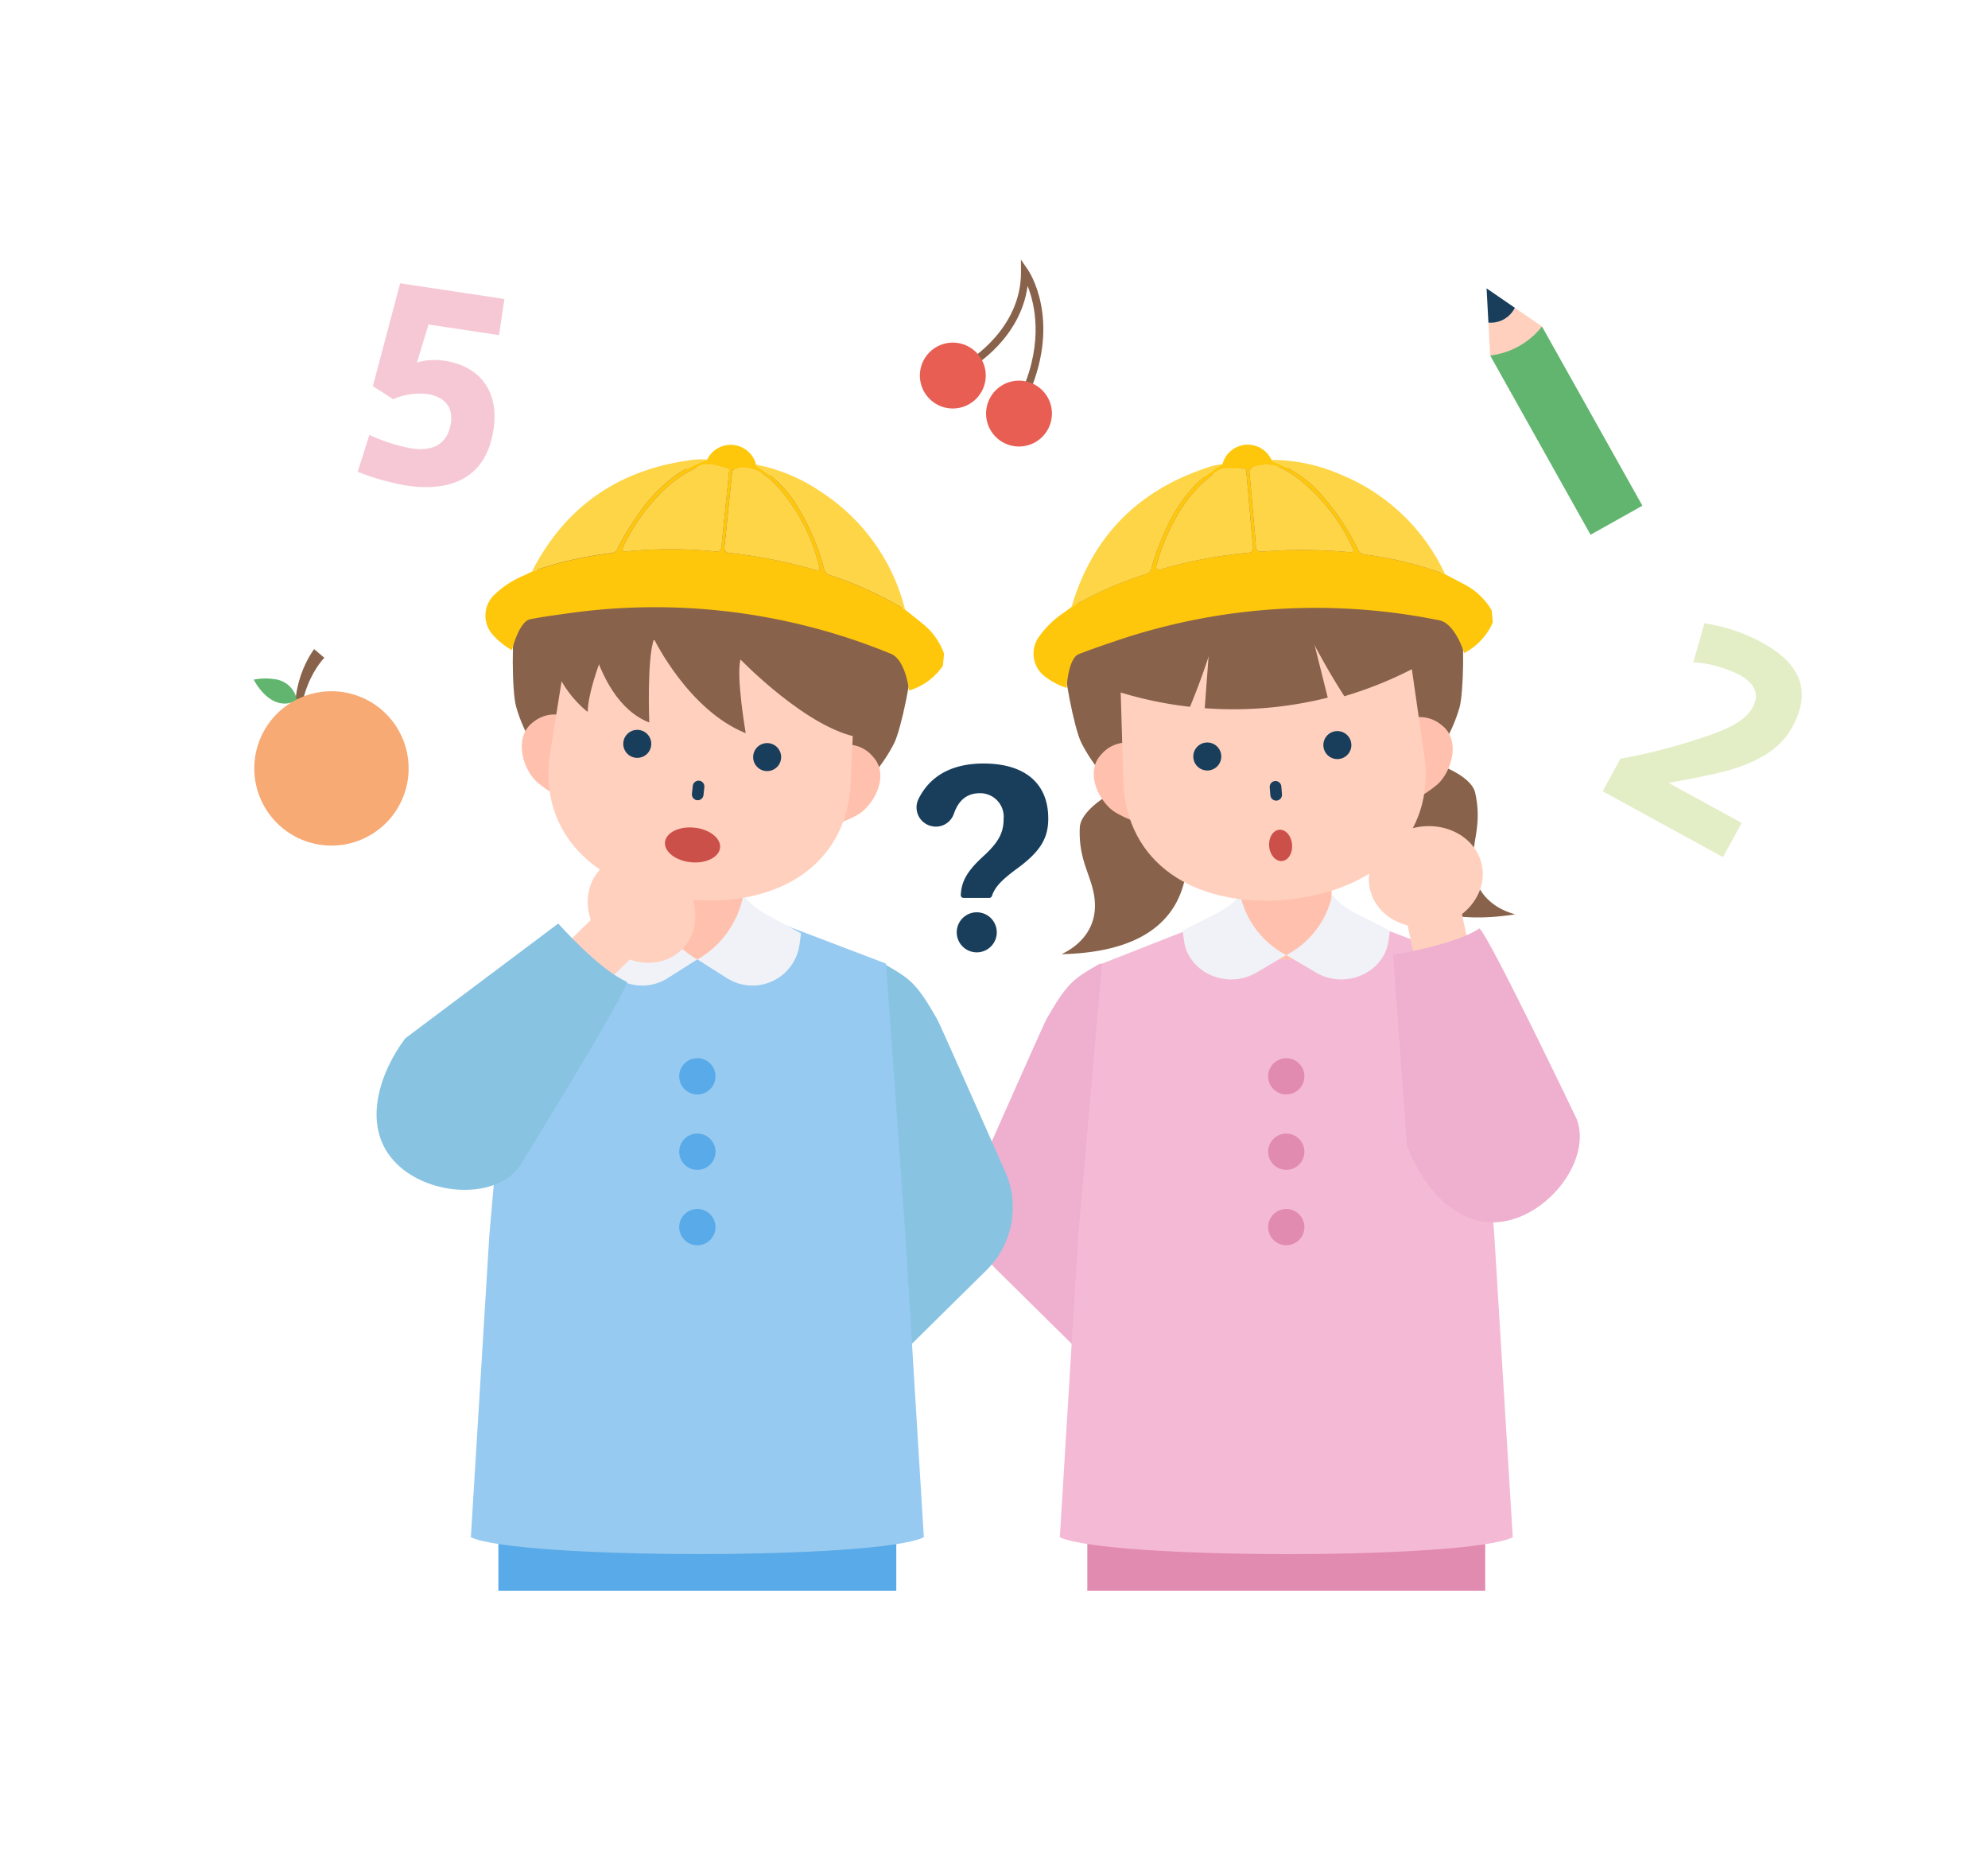
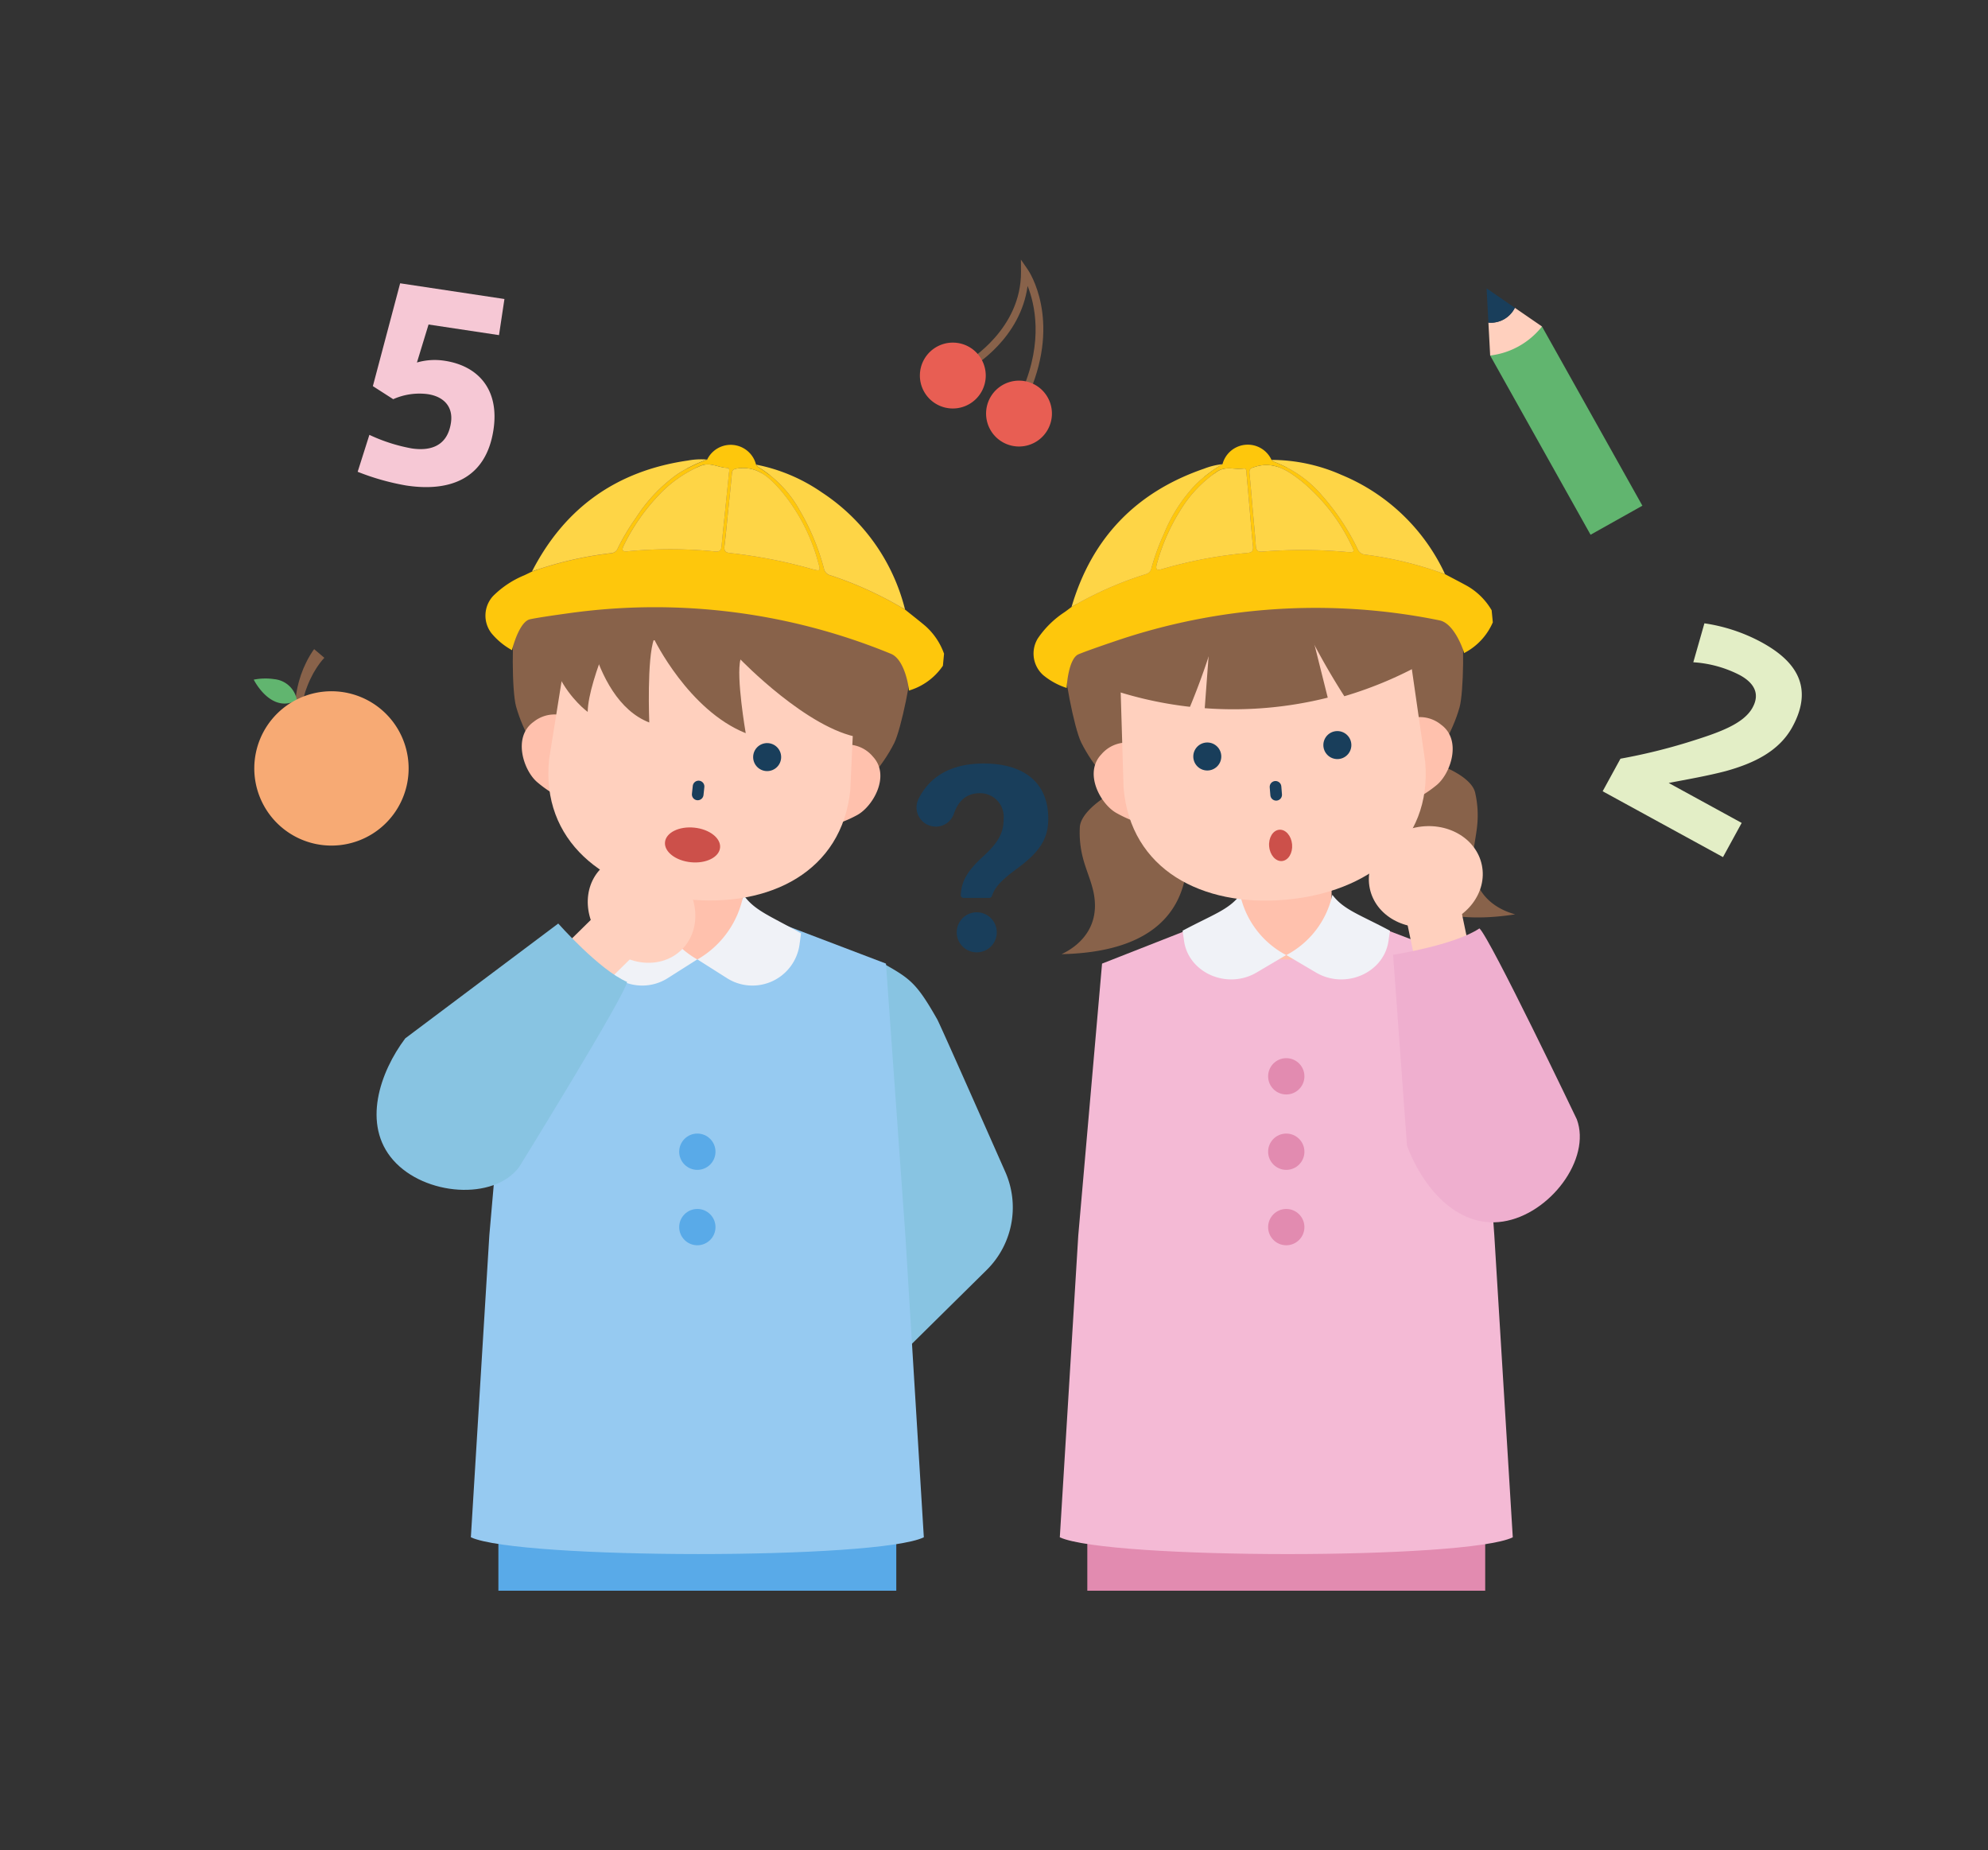
<svg xmlns="http://www.w3.org/2000/svg" width="263.806" height="245.491" viewBox="0 0 263.806 245.491">
  <rect x="0" y="0" width="263.806" height="245.491" fill="#333333" stroke="none" />
  <defs>
    <clipPath id="clip-path">
      <rect id="長方形_189" data-name="長方形 189" width="187.571" height="160.506" transform="translate(3474.432 7542.66)" fill="none" />
    </clipPath>
  </defs>
  <g id="グループ_368" data-name="グループ 368" transform="translate(-3434.609 -7492.118)">
-     <rect id="長方形_184" data-name="長方形 184" width="263.806" height="245.49" transform="translate(3434.609 7492.118)" fill="#fff" />
    <g id="グループ_367" data-name="グループ 367">
      <g id="グループ_357" data-name="グループ 357">
        <g id="グループ_356" data-name="グループ 356" clip-path="url(#clip-path)">
          <g id="グループ_343" data-name="グループ 343">
-             <path id="パス_586" data-name="パス 586" d="M3580.564,7619.977c-3.536,2-4.363,2.573-7.1,7.38-.327.574-6.279,14.015-9.032,20.242a11.657,11.657,0,0,0-.861,6.48h0a11.666,11.666,0,0,0,3.334,6.534l15.56,15.363c2.042-5.912,5.593-9.649,10.29-11.732l-13.077-10.516,2.069-2.58s.4-28.872-.858-31.171" fill="#efafcf" />
            <g id="グループ_332" data-name="グループ 332">
              <path id="パス_587" data-name="パス 587" d="M3598.963,7731.981h-10.837v-36.765h12.543Z" fill="#ffd0be" />
              <path id="パス_588" data-name="パス 588" d="M3622.467,7731.981h-10.837l-1.706-36.765h12.543Z" fill="#ffd0be" />
            </g>
            <path id="パス_589" data-name="パス 589" d="M3631.694,7704.309c0,3.705-52.8,3.705-52.8,0V7684.3h52.8Z" fill="#e28bb0" />
            <path id="パス_590" data-name="パス 590" d="M3630.324,7619.96,3605.2,7610.4l-24.349,9.563-3.155,36.056-2.451,40.059c6.42,2.949,53.973,2.982,60.108,0l-2.451-40.059Z" fill="#f4bad5" />
            <rect id="長方形_185" data-name="長方形 185" width="12.118" height="13.317" transform="translate(3599.191 7606.093)" fill="#ffc1ad" />
            <g id="グループ_333" data-name="グループ 333">
              <path id="パス_591" data-name="パス 591" d="M3605.281,7618.828a11.921,11.921,0,0,1-6.1-8c-1.475,1.99-3.65,2.636-7.646,4.771l.2,1.379c.626,4.24,5.748,6.455,9.627,4.163Z" fill="#f0f2f7" />
              <path id="パス_592" data-name="パス 592" d="M3605.311,7618.828a11.921,11.921,0,0,0,6.1-8c1.475,1.99,3.649,2.636,7.646,4.771l-.2,1.379c-.627,4.24-5.749,6.455-9.627,4.163Z" fill="#f0f2f7" />
            </g>
            <g id="グループ_334" data-name="グループ 334">
              <circle id="楕円形_222" data-name="楕円形 222" cx="2.408" cy="2.408" r="2.408" transform="translate(3602.888 7632.508)" fill="#e28bb0" />
              <circle id="楕円形_223" data-name="楕円形 223" cx="2.408" cy="2.408" r="2.408" transform="translate(3602.888 7642.512)" fill="#e28bb0" />
              <circle id="楕円形_224" data-name="楕円形 224" cx="2.408" cy="2.408" r="2.408" transform="translate(3602.888 7652.515)" fill="#e28bb0" />
            </g>
            <g id="グループ_338" data-name="グループ 338">
              <g id="グループ_335" data-name="グループ 335">
                <path id="パス_593" data-name="パス 593" d="M3590.518,7599.119c-1.124-.924-2.686-2.687-4.385-3.1-1.647-.4-8.061,3-8.232,5.839a13.316,13.316,0,0,0,.422,4.132c.4,1.539,1.1,3.031,1.412,4.582,1.231,6.185-4.484,8.143-4.223,8.137,17.183-.392,17.009-11.157,16.538-15.883A5.391,5.391,0,0,0,3590.518,7599.119Z" fill="#88624a" />
                <path id="パス_594" data-name="パス 594" d="M3616.585,7600.672c.359,4.736,2.062,15.367,19.051,12.761.258-.039-5.711-.972-5.575-7.278.034-1.58.464-3.171.592-4.757a13.309,13.309,0,0,0-.3-4.143c-.662-2.763-7.57-5-9.123-4.315-1.6.7-2.831,2.711-3.778,3.817A5.392,5.392,0,0,0,3616.585,7600.672Z" fill="#88624a" />
              </g>
              <path id="パス_595" data-name="パス 595" d="M3628.431,7574.6c.518,1.707.412,9.415-.142,11.365-3.874,13.649-23.344,22.936-23.344,22.936s-20.493-5.575-26.85-18.255c-.959-1.913-2.415-9.569-2.249-11.432.874-9.848,8.649-23.6,24.3-24.969S3624.289,7560.974,3628.431,7574.6Z" fill="#88624a" />
              <g id="グループ_336" data-name="グループ 336">
                <path id="パス_596" data-name="パス 596" d="M3585.8,7590.96a4.427,4.427,0,0,0-5.034,1.233c-2.408,2.508-.082,6.638,1.986,7.785a15.977,15.977,0,0,0,3.742,1.531Z" fill="#ffc1ad" />
                <path id="パス_597" data-name="パス 597" d="M3620.685,7587.931a4.427,4.427,0,0,1,5.171.346c2.8,2.055,1.221,6.525-.62,8.012a15.987,15.987,0,0,1-3.423,2.154Z" fill="#ffc1ad" />
              </g>
              <path id="パス_598" data-name="パス 598" d="M3600.566,7558.589h0c-11.053.958-18.3,10.4-17.369,21.181l.511,16.914c.935,10.786,10.389,15.768,21.442,14.809h0c11.053-.958,19.519-7.494,18.584-18.28l-2.413-16.747C3620.386,7565.68,3611.619,7557.63,3600.566,7558.589Z" fill="#ffd0be" />
              <line id="線_84" data-name="線 84" x2="0.086" y2="1.056" transform="translate(3603.869 7596.511)" fill="none" stroke="#193e5b" stroke-linecap="round" stroke-linejoin="round" stroke-width="1.544" />
              <circle id="楕円形_225" data-name="楕円形 225" cx="1.858" cy="1.858" r="1.858" transform="translate(3592.957 7590.626)" fill="#193e5b" />
              <circle id="楕円形_226" data-name="楕円形 226" cx="1.858" cy="1.858" r="1.858" transform="translate(3610.217 7589.112)" fill="#193e5b" />
              <ellipse id="楕円形_227" data-name="楕円形 227" cx="3.073" cy="4.019" rx="3.073" ry="4.019" transform="matrix(0.117, -0.993, 0.993, 0.117, 3613.191, 7599.54)" fill="#ffd0be" style="mix-blend-mode: multiply;isolation: isolate" />
              <ellipse id="楕円形_228" data-name="楕円形 228" cx="4.019" cy="3.073" rx="4.019" ry="3.073" transform="matrix(0.958, -0.286, 0.286, 0.958, 3585.748, 7597.568)" fill="#ffd0be" style="mix-blend-mode: multiply;isolation: isolate" />
              <path id="パス_599" data-name="パス 599" d="M3606.965,7569.361a35.732,35.732,0,0,1-11.318.971q-.585,7.872-1.171,15.745a51.465,51.465,0,0,0,16.324-1.4Q3608.884,7577.018,3606.965,7569.361Z" fill="#88624a" />
              <path id="パス_600" data-name="パス 600" d="M3597.421,7570.419c-3.865-.094-6.838.37-10.55-.994a79.371,79.371,0,0,0-6.342,13.632,51.48,51.48,0,0,0,11.989,2.837A94.593,94.593,0,0,0,3597.421,7570.419Z" fill="#88624a" />
              <path id="パス_601" data-name="パス 601" d="M3616.455,7565.925a36.075,36.075,0,0,1-11.011,4.188,94.7,94.7,0,0,0,7.557,14.376,51.813,51.813,0,0,0,11.4-4.92Z" fill="#88624a" />
              <path id="パス_602" data-name="パス 602" d="M3622.365,7572.721c.63,7.183-8.9,3.613-20.182,4.6s-20.044,6.165-20.674-1.019,7.483-19.756,18.765-20.746S3621.734,7565.538,3622.365,7572.721Z" fill="#88624a" />
              <g id="グループ_337" data-name="グループ 337">
                <path id="パス_603" data-name="パス 603" d="M3632.705,7574.684a8.28,8.28,0,0,1-3.813,4.082c-.066-.369-1.291-3.931-3.24-4.337q-.348-.073-.721-.146a82.4,82.4,0,0,0-42.317,2.891c-2.221.752-4.005,1.383-4.88,1.747-1.272.531-1.562,3.86-1.578,4.471a9.45,9.45,0,0,1-3.111-1.7,3.833,3.833,0,0,1-.7-4.9,12.7,12.7,0,0,1,3.565-3.482c.3-.218.594-.442.891-.663a47.759,47.759,0,0,1,9.909-4.376,1.01,1.01,0,0,0,.679-.724,29.065,29.065,0,0,1,1.653-4.56,20.909,20.909,0,0,1,4.325-6.693,19.067,19.067,0,0,1,3.47-2.6,3.466,3.466,0,0,1,6.5-.562,1.691,1.691,0,0,0,.407.284,15.51,15.51,0,0,1,6.38,4.537,31.035,31.035,0,0,1,4.643,7.011,1.144,1.144,0,0,0,.89.719,48.667,48.667,0,0,1,10.711,2.616c1.011.537,2.031,1.058,3.032,1.614a8.9,8.9,0,0,1,3.149,3.169Zm-32.25-14.8c-.143-1.628-.28-3.256-.433-4.882-.027-.281.035-.781-.363-.719-1.176.182-2.386-.384-3.553.413a16.526,16.526,0,0,0-4.7,4.861,26.583,26.583,0,0,0-3.294,7.411c-.16.6-.074.871.606.675a59.259,59.259,0,0,1,11.437-2.17c.645-.054.783-.321.72-.912C3600.71,7563.007,3600.592,7561.445,3600.455,7559.886Zm.386-.179c.14,1.593.3,3.185.408,4.78.042.651.252.879.933.811a66.607,66.607,0,0,1,11.139.055c1.031.069,1.088.014.614-.9a24.79,24.79,0,0,0-6.647-8.514c-1.8-1.4-3.67-2.688-6.193-1.866-.524.17-.74.294-.682.858C3600.579,7556.519,3600.7,7558.114,3600.841,7559.707Z" fill="#fec70c" />
                <path id="パス_604" data-name="パス 604" d="M3626.369,7568.3a48.667,48.667,0,0,0-10.711-2.616,1.144,1.144,0,0,1-.89-.719,31.035,31.035,0,0,0-4.643-7.011,15.51,15.51,0,0,0-6.38-4.537,1.691,1.691,0,0,1-.407-.284,23.065,23.065,0,0,1,9.289,1.992A26.127,26.127,0,0,1,3626.369,7568.3Z" fill="#fed546" />
                <path id="パス_605" data-name="パス 605" d="M3596.838,7553.7a19.067,19.067,0,0,0-3.47,2.6,20.909,20.909,0,0,0-4.325,6.693,29.155,29.155,0,0,0-1.635,4.492,1,1,0,0,1-.7.792,47.759,47.759,0,0,0-9.909,4.376c2.687-9.16,8.574-15.254,17.575-18.349A9.5,9.5,0,0,1,3596.838,7553.7Z" fill="#fed546" />
                <path id="パス_606" data-name="パス 606" d="M3600.455,7559.886c.137,1.559.255,3.121.42,4.677.063.591-.075.858-.72.912a59.259,59.259,0,0,0-11.437,2.17c-.68.2-.766-.075-.606-.675a26.583,26.583,0,0,1,3.294-7.411,16.526,16.526,0,0,1,4.7-4.861c1.167-.8,2.377-.231,3.553-.413.4-.062.336.438.363.719C3600.175,7556.63,3600.312,7558.258,3600.455,7559.886Z" fill="#fed546" />
                <path id="パス_607" data-name="パス 607" d="M3600.842,7559.707c-.14-1.593-.263-3.188-.429-4.778-.058-.564.158-.688.682-.858,2.523-.822,4.389.469,6.193,1.866a24.79,24.79,0,0,1,6.647,8.514c.474.916.417.971-.614.9a66.607,66.607,0,0,0-11.139-.055c-.681.068-.891-.16-.933-.811C3601.146,7562.892,3600.981,7561.3,3600.842,7559.707Z" fill="#fed546" />
              </g>
              <ellipse id="楕円形_229" data-name="楕円形 229" cx="1.528" cy="2.084" rx="1.528" ry="2.084" transform="translate(3602.842 7602.336) rotate(-5.014)" fill="#cc504a" />
            </g>
            <g id="グループ_342" data-name="グループ 342">
              <g id="グループ_339" data-name="グループ 339">
                <ellipse id="楕円形_230" data-name="楕円形 230" cx="7.595" cy="6.669" rx="7.595" ry="6.669" transform="translate(3615.012 7603.463) rotate(-11.827)" fill="#ffd0be" />
                <rect id="長方形_186" data-name="長方形 186" width="7.364" height="9.818" transform="translate(3620.627 7611.183) rotate(-11.827)" fill="#ffd0be" />
              </g>
              <g id="グループ_341" data-name="グループ 341">
                <g id="グループ_340" data-name="グループ 340">
                  <path id="パス_608" data-name="パス 608" d="M3643.852,7640.623s-11.528-24.106-12.924-25.332c-3.318,2.235-11.454,3.5-11.454,3.5l1.839,25.314c1.949,5.263,6.52,11.039,12.745,10.079h0C3640.282,7653.219,3645.8,7645.885,3643.852,7640.623Z" fill="#efafcf" />
                </g>
              </g>
            </g>
          </g>
          <g id="グループ_355" data-name="グループ 355">
            <path id="パス_609" data-name="パス 609" d="M3551.878,7619.977c3.536,2,4.363,2.573,7.1,7.38.328.574,6.28,14.015,9.033,20.242a11.664,11.664,0,0,1,.861,6.48h0a11.665,11.665,0,0,1-3.334,6.534l-15.56,15.363c-2.042-5.912-5.593-9.649-10.29-11.732l13.077-10.516-2.069-2.58s-.4-28.872.858-31.171" fill="#88c4e2" />
            <g id="グループ_344" data-name="グループ 344">
              <path id="パス_610" data-name="パス 610" d="M3520.813,7731.981h-10.837v-36.765h12.543Z" fill="#ffd0be" />
              <path id="パス_611" data-name="パス 611" d="M3544.317,7731.981h-10.837l-1.706-36.765h12.543Z" fill="#ffd0be" />
            </g>
            <path id="パス_612" data-name="パス 612" d="M3553.545,7704.309c0,3.705-52.8,3.705-52.8,0V7684.3h52.8Z" fill="#59aae8" />
            <path id="パス_613" data-name="パス 613" d="M3552.174,7619.96l-25.126-9.563-24.35,9.563-3.155,36.056-2.451,40.059c6.42,2.949,53.973,2.982,60.108,0l-2.451-40.059Z" fill="#96caf1" />
            <rect id="長方形_187" data-name="長方形 187" width="12.118" height="13.317" transform="translate(3521.041 7606.093)" fill="#ffc1ad" />
            <g id="グループ_345" data-name="グループ 345">
              <path id="パス_614" data-name="パス 614" d="M3527.131,7619.41a12.582,12.582,0,0,1-6.1-8.579c-1.475,2.134-3.649,2.828-7.646,5.118l.2,1.479a6.307,6.307,0,0,0,9.627,4.466Z" fill="#f0f2f7" />
              <path id="パス_615" data-name="パス 615" d="M3527.161,7619.41a12.582,12.582,0,0,0,6.1-8.579c1.475,2.134,3.649,2.828,7.646,5.118l-.2,1.479a6.307,6.307,0,0,1-9.627,4.466Z" fill="#f0f2f7" />
            </g>
            <g id="グループ_346" data-name="グループ 346">
-               <circle id="楕円形_231" data-name="楕円形 231" cx="2.408" cy="2.408" r="2.408" transform="translate(3524.738 7632.508)" fill="#59aae8" />
              <circle id="楕円形_232" data-name="楕円形 232" cx="2.408" cy="2.408" r="2.408" transform="translate(3524.738 7642.512)" fill="#59aae8" />
              <circle id="楕円形_233" data-name="楕円形 233" cx="2.408" cy="2.408" r="2.408" transform="translate(3524.738 7652.515)" fill="#59aae8" />
            </g>
            <g id="グループ_350" data-name="グループ 350">
              <path id="パス_616" data-name="パス 616" d="M3555.549,7579.559c.189,1.774-1.364,9.324-2.274,11.135-6.369,12.679-27.238,18.142-27.238,18.142s-19.08-9.326-22.942-22.974c-.582-2.059-.574-9.853-.061-11.652,2.709-9.507,12.928-21.55,28.563-19.957S3554.042,7565.4,3555.549,7579.559Z" fill="#88624a" />
              <g id="グループ_347" data-name="グループ 347">
                <path id="パス_617" data-name="パス 617" d="M3510.6,7587.617a4.427,4.427,0,0,0-5.176.266c-2.836,2.011-1.328,6.505.488,8.019a15.973,15.973,0,0,0,3.388,2.208Z" fill="#ffc1ad" />
                <path id="パス_618" data-name="パス 618" d="M3545.437,7591.2a4.426,4.426,0,0,1,5.014,1.312c2.367,2.545-.027,6.638-2.114,7.752a16,16,0,0,1-3.767,1.473Z" fill="#ffc1ad" />
              </g>
              <path id="パス_619" data-name="パス 619" d="M3531.189,7558.6h0c-11.036-1.135-19.931,6.772-21.039,17.541l-2.676,16.709c-1.108,10.77,7.241,17.439,18.278,18.574h0c11.036,1.135,20.579-3.694,21.687-14.463l.777-16.9C3549.324,7569.286,3542.225,7559.733,3531.189,7558.6Z" fill="#ffd0be" />
              <line id="線_85" data-name="線 85" x1="0.113" y2="1.053" transform="translate(3527.195 7596.464)" fill="none" stroke="#193e5b" stroke-linecap="round" stroke-linejoin="round" stroke-width="1.544" />
-               <circle id="楕円形_234" data-name="楕円形 234" cx="1.858" cy="1.858" r="1.858" transform="translate(3517.315 7588.95)" fill="#193e5b" />
              <circle id="楕円形_235" data-name="楕円形 235" cx="1.858" cy="1.858" r="1.858" transform="translate(3534.551 7590.706)" fill="#193e5b" />
              <ellipse id="楕円形_236" data-name="楕円形 236" cx="3.073" cy="4.019" rx="3.073" ry="4.019" transform="matrix(0.302, -0.953, 0.953, 0.302, 3535.895, 7601.191)" fill="#ffd0be" style="mix-blend-mode: multiply;isolation: isolate" />
              <ellipse id="楕円形_237" data-name="楕円形 237" cx="4.019" cy="3.073" rx="4.019" ry="3.073" transform="matrix(0.995, -0.101, 0.101, 0.995, 3509.312, 7594.098)" fill="#ffd0be" style="mix-blend-mode: multiply;isolation: isolate" />
              <path id="パス_620" data-name="パス 620" d="M3549.944,7576.573c-.73,7.174-9.419,1.877-20.686.729s-20.846,2.29-20.115-4.884,11.062-18,22.329-16.852S3550.675,7569.4,3549.944,7576.573Z" fill="#88624a" />
              <g id="グループ_348" data-name="グループ 348">
                <path id="パス_621" data-name="パス 621" d="M3511.692,7569.745s.961,15.095,9.075,18.228c0,0-.34-8.483.631-11.075,0,0,4.553,9.436,12.168,12.493,0,0-1.3-7.525-.694-9.778,0,0,8.922,9.272,15.854,10.363,0,0,8.822-33.061-24.146-30.941C3524.58,7559.035,3512.519,7561.631,3511.692,7569.745Z" fill="#88624a" />
                <path id="パス_622" data-name="パス 622" d="M3517.439,7572.209s-4.784,9.925-4.842,14.36c0,0-9.225-6.66-3.148-18.317Z" fill="#88624a" />
              </g>
              <g id="グループ_349" data-name="グループ 349">
                <path id="パス_623" data-name="パス 623" d="M3559.732,7580.444a8.267,8.267,0,0,1-4.512,3.293c.005-.374-.529-4.1-2.367-4.868q-.328-.137-.681-.279a82.407,82.407,0,0,0-42.107-5.111c-2.323.321-4.194.6-5.121.8-1.349.282-2.26,3.5-2.39,4.1a9.433,9.433,0,0,1-2.736-2.257,3.832,3.832,0,0,1,.233-4.939,12.71,12.71,0,0,1,4.156-2.75c.335-.158.666-.322,1-.484a47.8,47.8,0,0,1,10.554-2.436,1.013,1.013,0,0,0,.8-.583,29.065,29.065,0,0,1,2.481-4.169,20.887,20.887,0,0,1,5.505-5.761,19.081,19.081,0,0,1,3.9-1.9,3.467,3.467,0,0,1,6.49.669,1.7,1.7,0,0,0,.346.356,15.49,15.49,0,0,1,5.414,5.655,31.027,31.027,0,0,1,3.243,7.758,1.143,1.143,0,0,0,.74.874,48.687,48.687,0,0,1,10.028,4.582c.892.717,1.8,1.421,2.675,2.155a8.885,8.885,0,0,1,2.5,3.7Zm-28.9-20.594c.165-1.625.336-3.249.491-4.876.027-.281.182-.76-.221-.774-1.189-.043-2.271-.825-3.567-.262a16.506,16.506,0,0,0-5.529,3.891,26.521,26.521,0,0,0-4.629,6.661c-.27.559-.236.841.469.776a59.244,59.244,0,0,1,11.64.018c.645.067.83-.168.88-.761C3530.5,7562.964,3530.678,7561.408,3530.837,7559.85Zm.413-.1c-.162,1.591-.3,3.185-.5,4.771-.081.647.082.911.764.972a66.561,66.561,0,0,1,10.931,2.147c1,.261,1.065.218.772-.771a24.781,24.781,0,0,0-4.93-9.611c-1.509-1.711-3.1-3.33-5.731-3-.547.069-.783.151-.831.715C3531.591,7556.567,3531.412,7558.157,3531.25,7559.748Z" fill="#fec70c" />
                <path id="パス_624" data-name="パス 624" d="M3554.708,7572.985a48.687,48.687,0,0,0-10.028-4.582,1.143,1.143,0,0,1-.74-.874,31.027,31.027,0,0,0-3.243-7.758,15.49,15.49,0,0,0-5.414-5.655,1.7,1.7,0,0,1-.346-.356,23.081,23.081,0,0,1,8.749,3.7A26.133,26.133,0,0,1,3554.708,7572.985Z" fill="#fed546" />
                <path id="パス_625" data-name="パス 625" d="M3528.447,7553.091a19.081,19.081,0,0,0-3.9,1.9,20.887,20.887,0,0,0-5.505,5.761,29.339,29.339,0,0,0-2.451,4.1.994.994,0,0,1-.832.647,47.815,47.815,0,0,0-10.555,2.436c4.36-8.492,11.287-13.371,20.709-14.72A9.53,9.53,0,0,1,3528.447,7553.091Z" fill="#fed546" />
                <path id="パス_626" data-name="パス 626" d="M3530.837,7559.85c-.159,1.558-.336,3.114-.466,4.673-.05.593-.235.828-.88.761a59.244,59.244,0,0,0-11.64-.018c-.705.065-.739-.217-.469-.776a26.521,26.521,0,0,1,4.629-6.661,16.506,16.506,0,0,1,5.529-3.891c1.3-.563,2.378.219,3.567.262.4.014.248.493.221.774C3531.173,7556.6,3531,7558.225,3530.837,7559.85Z" fill="#fed546" />
                <path id="パス_627" data-name="パス 627" d="M3531.25,7559.748c.162-1.591.341-3.181.477-4.774.048-.564.284-.646.831-.715,2.632-.333,4.222,1.286,5.731,3a24.781,24.781,0,0,1,4.93,9.611c.293.989.227,1.032-.772.771a66.561,66.561,0,0,0-10.931-2.147c-.682-.061-.845-.325-.764-.972C3530.95,7562.933,3531.088,7561.339,3531.25,7559.748Z" fill="#fed546" />
              </g>
              <ellipse id="楕円形_238" data-name="楕円形 238" cx="2.306" cy="3.672" rx="2.306" ry="3.672" transform="matrix(0.101, -0.995, 0.995, 0.101, 3522.621, 7606.142)" fill="#cc504a" />
            </g>
            <g id="グループ_354" data-name="グループ 354">
              <g id="グループ_351" data-name="グループ 351">
                <ellipse id="楕円形_239" data-name="楕円形 239" cx="6.669" cy="7.595" rx="6.669" ry="7.595" transform="translate(3509.662 7611.966) rotate(-44.549)" fill="#ffd0be" />
                <rect id="長方形_188" data-name="長方形 188" width="7.364" height="9.818" transform="translate(3515.707 7611.506) rotate(45.451)" fill="#ffd0be" />
              </g>
              <g id="グループ_353" data-name="グループ 353">
                <g id="グループ_352" data-name="グループ 352">
                  <path id="パス_628" data-name="パス 628" d="M3503.494,7646.96s14.048-22.729,14.325-24.567c-3.674-1.582-9.131-7.747-9.131-7.747l-20.3,15.231c-3.373,4.484-5.762,11.453-1.59,16.17h0C3490.967,7650.765,3500.12,7651.444,3503.494,7646.96Z" fill="#88c4e2" />
                </g>
              </g>
            </g>
          </g>
        </g>
      </g>
      <g id="グループ_358" data-name="グループ 358">
        <path id="パス_629" data-name="パス 629" d="M3493.611,7539.982c4.392.661,7.295,3.753,6.483,9.142-.987,6.554-5.806,8.278-11.562,7.411a32.3,32.3,0,0,1-6.461-1.824l1.555-4.9a22.636,22.636,0,0,0,5.615,1.8c2.129.321,4.7-.041,5.207-3.4.321-2.129-.939-3.476-3.068-3.8a8.537,8.537,0,0,0-4.592.669l-2.7-1.733,3.62-13.643,13.839,2.085-.721,4.791-9.349-1.408-1.541,5.041A8.493,8.493,0,0,1,3493.611,7539.982Z" fill="#f6c8d5" />
      </g>
      <g id="グループ_359" data-name="グループ 359">
        <path id="パス_630" data-name="パス 630" d="M3667.187,7585.965c1.056-1.931.029-3.329-1.687-4.268a15.544,15.544,0,0,0-6.191-1.714l1.474-5.167a22.856,22.856,0,0,1,7.583,2.515c3.77,2.063,7.29,5.383,4.087,11.236-1.777,3.249-5.15,4.829-8.815,5.85-2.509.658-5.232,1.12-7.594,1.58l9.685,5.3-2.481,4.536-15.968-8.735,2.364-4.322a76.607,76.607,0,0,0,9.2-2.255c3.749-1.175,7.121-2.317,8.328-4.523Z" fill="#e3eec6" />
      </g>
      <g id="グループ_362" data-name="グループ 362">
        <g id="グループ_361" data-name="グループ 361">
          <g id="グループ_360" data-name="グループ 360">
            <path id="パス_631" data-name="パス 631" d="M3563.579,7540.838l-.5-.86c.07-.041,7.066-4.206,7.016-11.8l-.011-1.617.918,1.331c.181.263,4.381,6.534.23,16.275l-.915-.39c2.747-6.449,1.6-11.347.654-13.726C3570.033,7537.012,3563.863,7540.673,3563.579,7540.838Z" fill="#88624a" />
          </g>
        </g>
        <path id="パス_632" data-name="パス 632" d="M3563.972,7545.19a4.37,4.37,0,1,1,.322-6.171A4.369,4.369,0,0,1,3563.972,7545.19Z" fill="#e85e53" />
        <path id="パス_633" data-name="パス 633" d="M3572.754,7550.235a4.369,4.369,0,1,1,.322-6.171A4.369,4.369,0,0,1,3572.754,7550.235Z" fill="#e85e53" />
      </g>
      <g id="グループ_364" data-name="グループ 364">
        <g id="グループ_363" data-name="グループ 363">
          <path id="パス_634" data-name="パス 634" d="M3475.533,7593.429l-.205-.632c-.064-.2-.148-.444-.238-.723a9.633,9.633,0,0,1-.233-.952c-.059-.356-.184-.726-.216-1.139s-.107-.831-.133-1.273c0-.337-.012-.683-.009-1.03,0-.113,0-.225.01-.336.025-.249.035-.5.056-.751a5.825,5.825,0,0,1,.081-.639,10.4,10.4,0,0,1,.284-1.362,10.034,10.034,0,0,1,.4-1.278,12.094,12.094,0,0,1,.486-1.147c.184-.352.337-.691.522-.978a11.57,11.57,0,0,1,.923-1.355c.127-.154.224-.264.282-.325.071-.078.109-.118.109-.118l-1.355-1.149s-.042.06-.117.156c-.079.115-.181.269-.3.458a12.67,12.67,0,0,0-.87,1.65c-.168.341-.3.732-.46,1.139-.126.418-.274.85-.38,1.312a12.4,12.4,0,0,0-.273,1.428c0,.044-.013.081-.018.124a5.364,5.364,0,0,0-.074.61c-.016.252-.026.5-.042.75a5.554,5.554,0,0,0-.013.644c0,.191.013.384.021.572a2.4,2.4,0,0,1,.01.267c.031.486.118.961.17,1.418.076.457.2.885.284,1.3a11.356,11.356,0,0,0,.355,1.13,8.338,8.338,0,0,0,.349.933c.123.267.228.5.318.7Z" fill="#88624a" />
          <path id="パス_635" data-name="パス 635" d="M3468.28,7582.29a7.926,7.926,0,0,1,2.722-.066,3.372,3.372,0,0,1,2.878,2.285,3.7,3.7,0,0,1,.13.5l-.2.107a4.433,4.433,0,0,1-.775.272C3470.13,7586.029,3468.28,7582.29,3468.28,7582.29Z" fill="#61b56f" />
        </g>
        <path id="パス_636" data-name="パス 636" d="M3469.974,7599.588a10.238,10.238,0,1,0,3.487-14.379c-.131.072-.263.151-.393.235-.057.036-.117.075-.172.115A10.23,10.23,0,0,0,3469.974,7599.588Z" fill="#f7aa74" />
      </g>
      <g id="グループ_366" data-name="グループ 366">
        <rect id="長方形_190" data-name="長方形 190" width="7.882" height="27.257" transform="translate(3652.552 7559.211) rotate(150.738)" fill="#61b56f" />
        <g id="グループ_365" data-name="グループ 365">
          <path id="パス_637" data-name="パス 637" d="M3632.12,7534.921l.233,4.365a10.3,10.3,0,0,0,6.876-3.853l-3.6-2.478a3.566,3.566,0,0,1-3.509,1.966Z" fill="#ffd0be" />
          <path id="パス_638" data-name="パス 638" d="M3632.12,7534.921a3.566,3.566,0,0,0,3.509-1.966l-3.751-2.58Z" fill="#193e5b" />
        </g>
      </g>
      <path id="パス_639" data-name="パス 639" d="M3558.355,7601.746a2.538,2.538,0,0,1-1.877-3.592c1.6-3.262,4.666-4.739,8.658-4.739,5.313,0,8.577,2.5,8.577,7.3,0,2.624-1.056,4.385-4.161,6.657-2.04,1.5-2.927,2.438-3.32,3.631a.361.361,0,0,1-.346.242h-3.421a.364.364,0,0,1-.361-.385c.091-1.842.866-3.169,2.9-5.056,2.08-1.888,2.784-3.169,2.784-5.025a3.125,3.125,0,0,0-3.137-3.424c-1.794,0-2.873,1-3.477,2.764a2.523,2.523,0,0,1-2.823,1.63Zm8.525,14.118a2.657,2.657,0,0,1-5.313,0,2.657,2.657,0,1,1,5.313,0Z" fill="#193e5b" />
    </g>
  </g>
</svg>